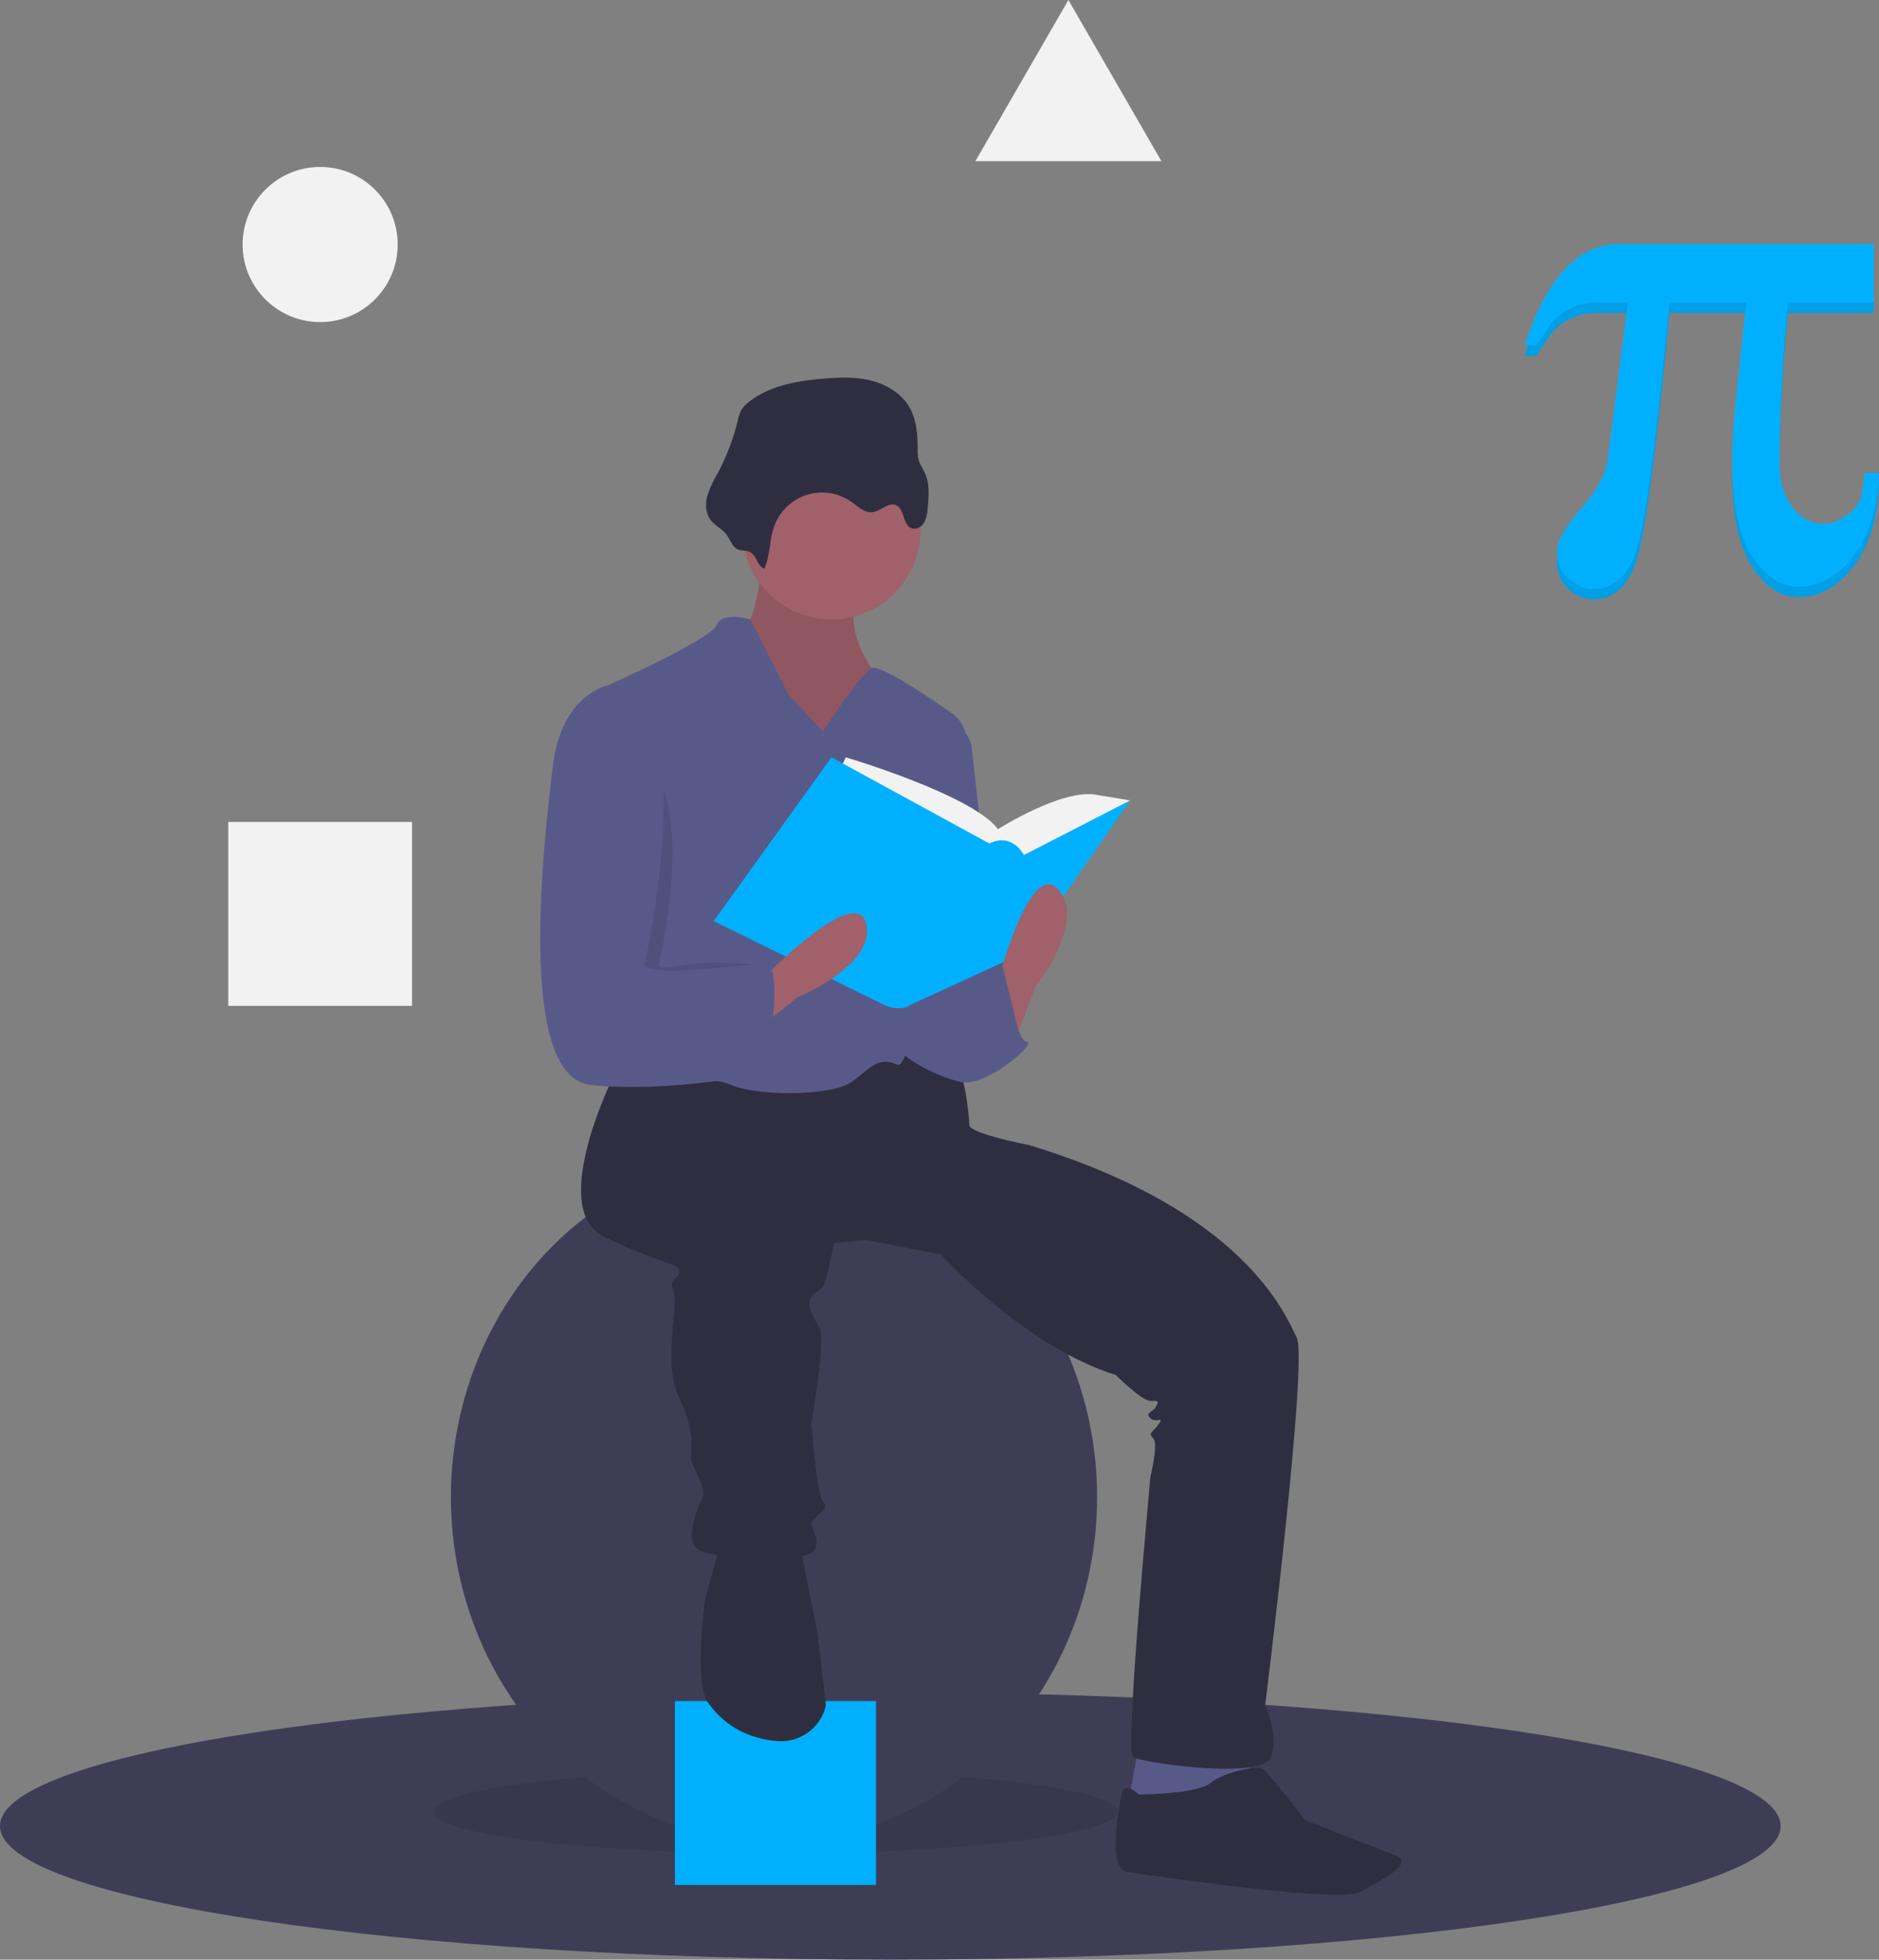
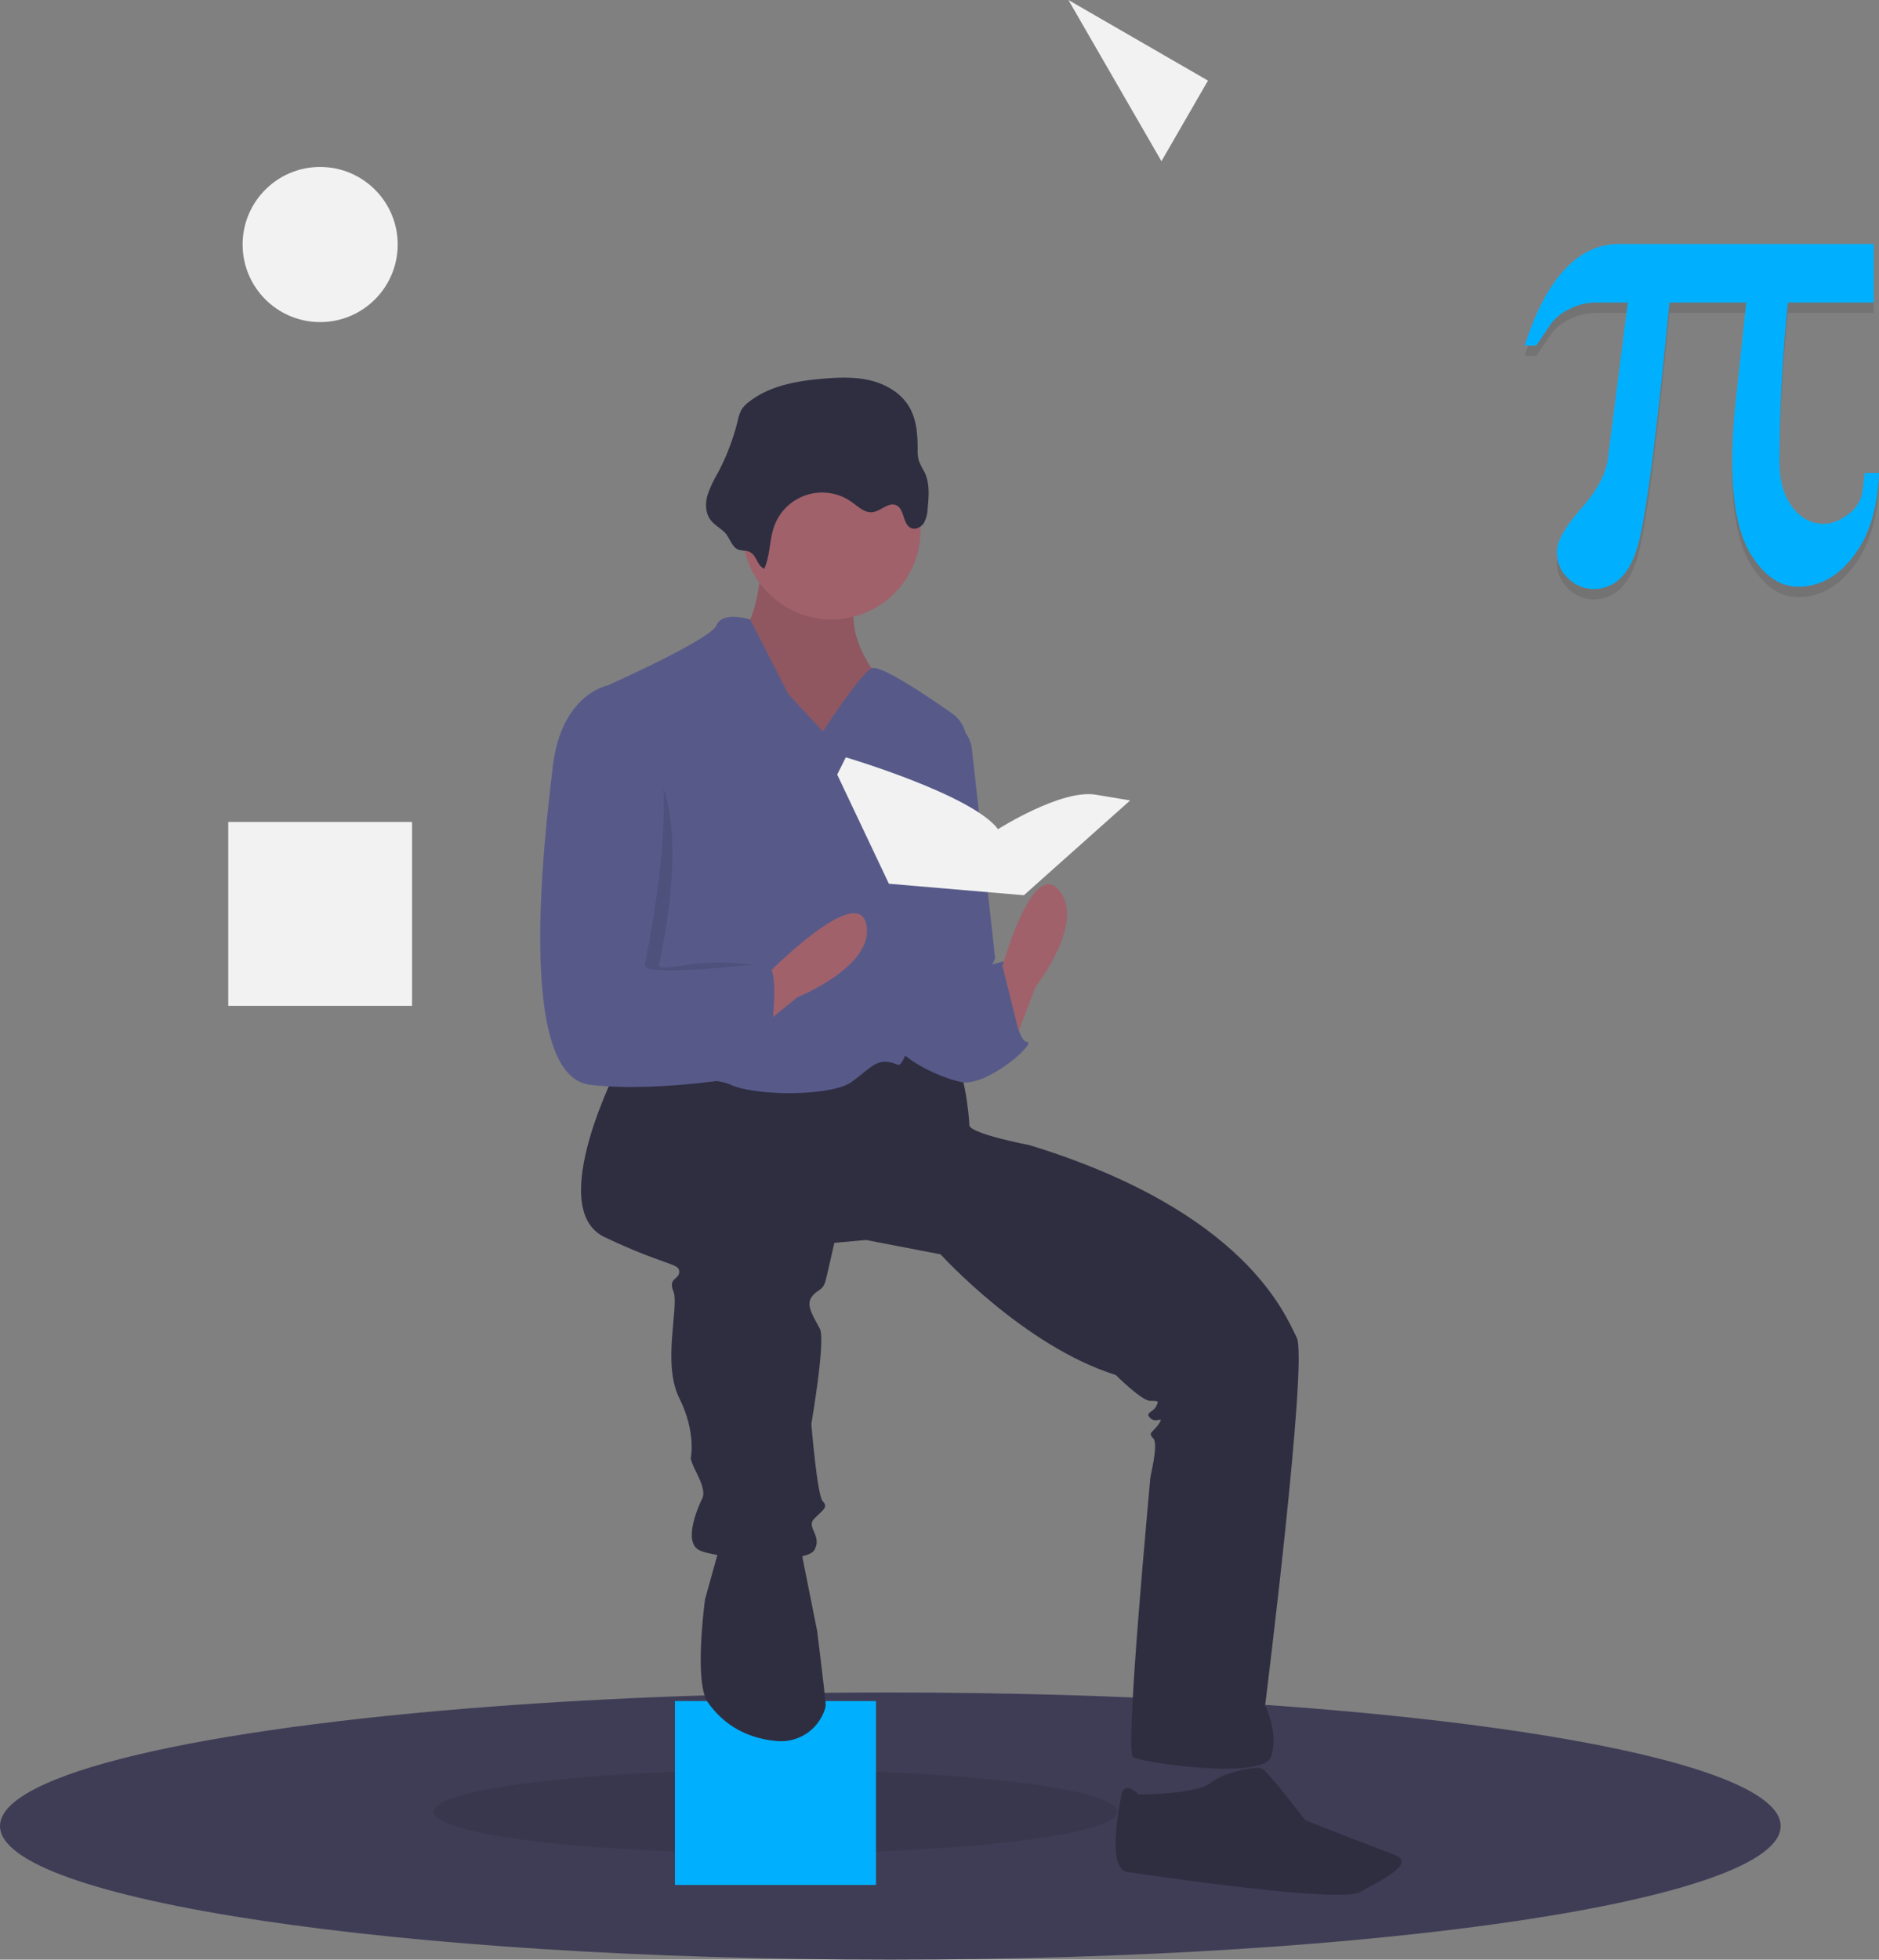
<svg xmlns="http://www.w3.org/2000/svg" height="682.114" viewBox="0 0 654.237 682.114" width="654.237">
  <rect x="0" y="0" width="654.237" height="682.114" fill="#808080" stroke="none" />
  <path d="m892.882 744.557c0 25.68-138.79 46.5-310 46.5s-310-20.82-310-46.5c0-18.18 69.57-33.93 170.96-41.57 41.81-3.16 89.05-4.93 139.04-4.93 20.55 0 40.63.3 60.05.87 142.47 4.2 249.95 23.03 249.95 45.63z" fill="#3f3d56" transform="translate(-272.882 -108.943)" />
  <ellipse cx="270" cy="630.614" opacity=".1" rx="119" ry="14.5" />
-   <ellipse cx="269.5" cy="521.114" fill="#3f3d56" rx="112.5" ry="120" />
  <path d="m235 592.114h70v64h-70z" fill="#00b0ff" />
-   <path d="m396.5 607.614-4 22 26 4 17-10-1-16z" fill="#575a89" />
  <path d="m538.382 303.557s-2 23-7 24 11 41 11 41h24l19-5-9-22s-12-16-3-29-35-9-35-9z" fill="#a0616a" transform="translate(-272.882 -108.943)" />
  <path d="m538.382 303.557s-2 23-7 24 11 41 11 41h24l19-5-9-22s-12-16-3-29-35-9-35-9z" opacity=".1" transform="translate(-272.882 -108.943)" />
  <path d="m488.382 479.557s-26 50-5 60 26 9 26 12-4 2-2 7-4 25 2 37 4 21 4 21 0 1 2 5 3 7 2 9-7 15-1 18 37 5 40 0-3-8 0-11 5-4 3-6-4-27-4-27 5-29 3-33-5-8-3-11 4-2 5-6 3-13 3-13l11-1 26 5s29 32 61 42c0 0 9 9 12 9s3 0 2 2-4 2-2 4 5-1 3 2-4 3-2 5-1 13-1 14-9 95-6 97 45 8 48 0-2-18-2-18 15-120 11-128-18-44-93-67c0 0-21-4-21-7s-2-22-6-23-27-2-27-2l-29 9-40-7z" fill="#2f2e41" transform="translate(-272.882 -108.943)" />
  <path d="m523.382 647.557-5 18s-4 29 1 36c3.927 5.498 10.94 12.231 23.944 13.412a16.071 16.071 0 0 0 16.779-11.118 5.007 5.007 0 0 0 .277-1.294c0-2-3-26-3-26l-5-25-1-7z" fill="#2f2e41" transform="translate(-272.882 -108.943)" />
  <path d="m669.382 733.557s-5-5-6 0-5 26 2 27 74 11 81 7 20-10 12-13-31-12-31-12-13-17-15-18-13 1-18 5-25 4-25 4z" fill="#2f2e41" transform="translate(-272.882 -108.943)" />
  <circle cx="289.5" cy="184.614" fill="#a0616a" r="31" />
  <g transform="translate(-272.882 -108.943)">
    <path d="m559.382 363.557-12-13-13.301-26s-9.699-3-11.699 2-38 21-38 21 9 84 5 92-11 40-5 43 34 0 43 4 35 4 42-1 9-9 16-6c5.959 2.554 19.891-84.761 23.902-110.781a11.844 11.844 0 0 0 -4.908-11.51c-8.973-6.294-25.133-17.14-27.994-15.709-4 2-17 22-17 22z" fill="#575a89" />
    <path d="m602.382 359.557a11.86 11.86 0 0 1 8.911 10.196l8.089 72.804s-20 43-30 14 13-97 13-97z" fill="#575a89" />
    <path d="m600.382 449.557 22-6s4 28 8 28-14 16-23 14-22-9-23-14 9-26 9-26z" fill="#575a89" />
    <path d="m538.98 306.93c2.108-4.648 1.742-10.07 3.485-14.867a17.727 17.727 0 0 1 26.953-8.381c2.242 1.598 4.489 3.844 7.226 3.539 2.947-.329 5.575-3.616 8.284-2.411 3.003 1.335 2.192 6.717 5.234 7.96 1.601.654 3.494-.353 4.417-1.816a11.225 11.225 0 0 0 1.286-4.976c.42-4.265.799-8.779-1.051-12.645a30.289 30.289 0 0 1 -2.028-4.09 13.994 13.994 0 0 1 -.386-4.034c-.017-5.013-.383-10.242-2.906-14.574-2.8-4.807-7.974-7.881-13.373-9.222s-11.055-1.136-16.598-.666c-9.163.776-18.719 2.439-25.939 8.135a10.147 10.147 0 0 0 -2.493 2.62 13.525 13.525 0 0 0 -1.328 3.841 79.45 79.45 0 0 1 -6.968 18.277 39.656 39.656 0 0 0 -3.595 7.765c-.766 2.754-.714 5.893.889 8.261 1.305 1.927 3.391 2.955 5.029 4.53 1.624 1.561 2.384 4.564 4.183 5.747 1.57 1.032 3.451.304 5.053 1.398 2.056 1.405 2.205 4.484 4.627 5.609z" fill="#2f2e41" />
    <path d="m564.382 378.557 3-6s44 13 53 25c0 0 22-14 34-12l12 2-37 33-47-4z" fill="#f2f2f2" />
-     <path d="m562.382 372.557-41 57 59 29s5.516 3 9.758 0l39.242-18 37-53-37 19s-4-8-12-4z" fill="#00b0ff" />
    <path d="m625.382 473.557 8-21s18-23 8-34-21 32-21 32z" fill="#a0616a" />
    <path d="m533.079 470.206 17.456-14.152s27.11-10.865 23.979-25.397-34.221 17.145-34.221 17.145z" fill="#a0616a" />
    <path d="m489.882 369.057h-1s-15.5-18.5-18.5 6.5-13 108 13 111 44.5-12.5 44.5-12.5 19-29 12-29c-3.387 0-12.598-1.521-21-1-8.963.556-17.016 3.081-16.5.5 1-5 15.5-68.5-12.5-75.5z" opacity=".1" />
    <path d="m488.382 349.557-4-2s-16 3-19 28-13 108 13 111 61-4 61-4 7-38 0-38-43 5-42 0 19-88-9-95z" fill="#575a89" />
  </g>
  <path d="m338 353.114 11.027-16.901 6.973 27.901-18 8z" fill="#575a89" />
  <circle cx="111.473" cy="85.114" fill="#f2f2f2" r="27" />
  <path d="m79.473 286.114h64v64h-64z" fill="#f2f2f2" />
-   <path d="m372 0 16.199 28.057 16.198 28.057h-32.397-32.397l16.198-28.057z" fill="#f2f2f2" />
-   <path d="m927.118 277.172q-.581 17.955-8.745 28.784-8.166 10.829-19.401 10.83-9.152 0-16.042-10.599-6.893-10.598-6.892-32.606 0-4.865.232-9.266.231-4.401.579-8.34l4.054-38.108h-26.757q-6.949 72.278-11.409 86.004-4.46 13.726-15.116 13.726a12.78 12.78 0 0 1 -8.572-3.591 12.064 12.064 0 0 1 -4.054-9.498q0-5.326 8.398-14.884 8.397-9.556 9.324-17.432l6.95-54.324h-11.235a19.911 19.911 0 0 0 -9.093 2.259 17.156 17.156 0 0 0 -6.545 5.27l-4.981 7.413h-4.054q5.674-17.605 13.958-26.467 8.28-8.861 19.054-8.861h88.494v20.386h-29.884q-1.39 13.9-2.143 27.799-.755 13.9-.753 27.915 0 9.499 4.402 15.405 4.401 5.907 11.004 5.907 4.053 0 8.513-3.301a11.97 11.97 0 0 0 5.039-8.629q.348-2.547.521-3.996.174-1.447.174-1.795z" fill="#00b0ff" transform="translate(-272.882 -108.943)" />
+   <path d="m372 0 16.199 28.057 16.198 28.057l16.198-28.057z" fill="#f2f2f2" />
  <path d="m927.118 277.172q-.581 17.955-8.745 28.784-8.166 10.829-19.401 10.83-9.152 0-16.042-10.599-6.893-10.598-6.892-32.606 0-4.865.232-9.266.231-4.401.579-8.34l4.054-38.108h-26.757q-6.949 72.278-11.409 86.004-4.46 13.726-15.116 13.726a12.78 12.78 0 0 1 -8.572-3.591 12.064 12.064 0 0 1 -4.054-9.498q0-5.326 8.398-14.884 8.397-9.556 9.324-17.432l6.95-54.324h-11.235a19.911 19.911 0 0 0 -9.093 2.259 17.156 17.156 0 0 0 -6.545 5.27l-4.981 7.413h-4.054q5.674-17.605 13.958-26.467 8.28-8.861 19.054-8.861h88.494v20.386h-29.884q-1.39 13.9-2.143 27.799-.755 13.9-.753 27.915 0 9.499 4.402 15.405 4.401 5.907 11.004 5.907 4.053 0 8.513-3.301a11.97 11.97 0 0 0 5.039-8.629q.348-2.547.521-3.996.174-1.447.174-1.795z" opacity=".1" transform="translate(-272.882 -108.943)" />
  <path d="m927.118 273.553q-.581 17.955-8.745 28.784-8.166 10.829-19.401 10.83-9.152 0-16.042-10.599-6.893-10.598-6.892-32.606 0-4.865.232-9.266.231-4.401.579-8.34l4.054-38.108h-26.757q-6.949 72.278-11.409 86.004-4.46 13.726-15.116 13.726a12.78 12.78 0 0 1 -8.572-3.591 12.064 12.064 0 0 1 -4.054-9.498q0-5.326 8.398-14.884 8.397-9.556 9.324-17.432l6.95-54.324h-11.235a19.911 19.911 0 0 0 -9.093 2.259 17.156 17.156 0 0 0 -6.545 5.27l-4.981 7.413h-4.054q5.674-17.605 13.958-26.467 8.28-8.861 19.054-8.861h88.494v20.386h-29.884q-1.39 13.9-2.143 27.799-.755 13.9-.753 27.915 0 9.499 4.402 15.405 4.401 5.907 11.004 5.907 4.053 0 8.513-3.301a11.97 11.97 0 0 0 5.039-8.629q.348-2.547.521-3.996.174-1.447.174-1.795z" fill="#00b0ff" transform="translate(-272.882 -108.943)" />
</svg>